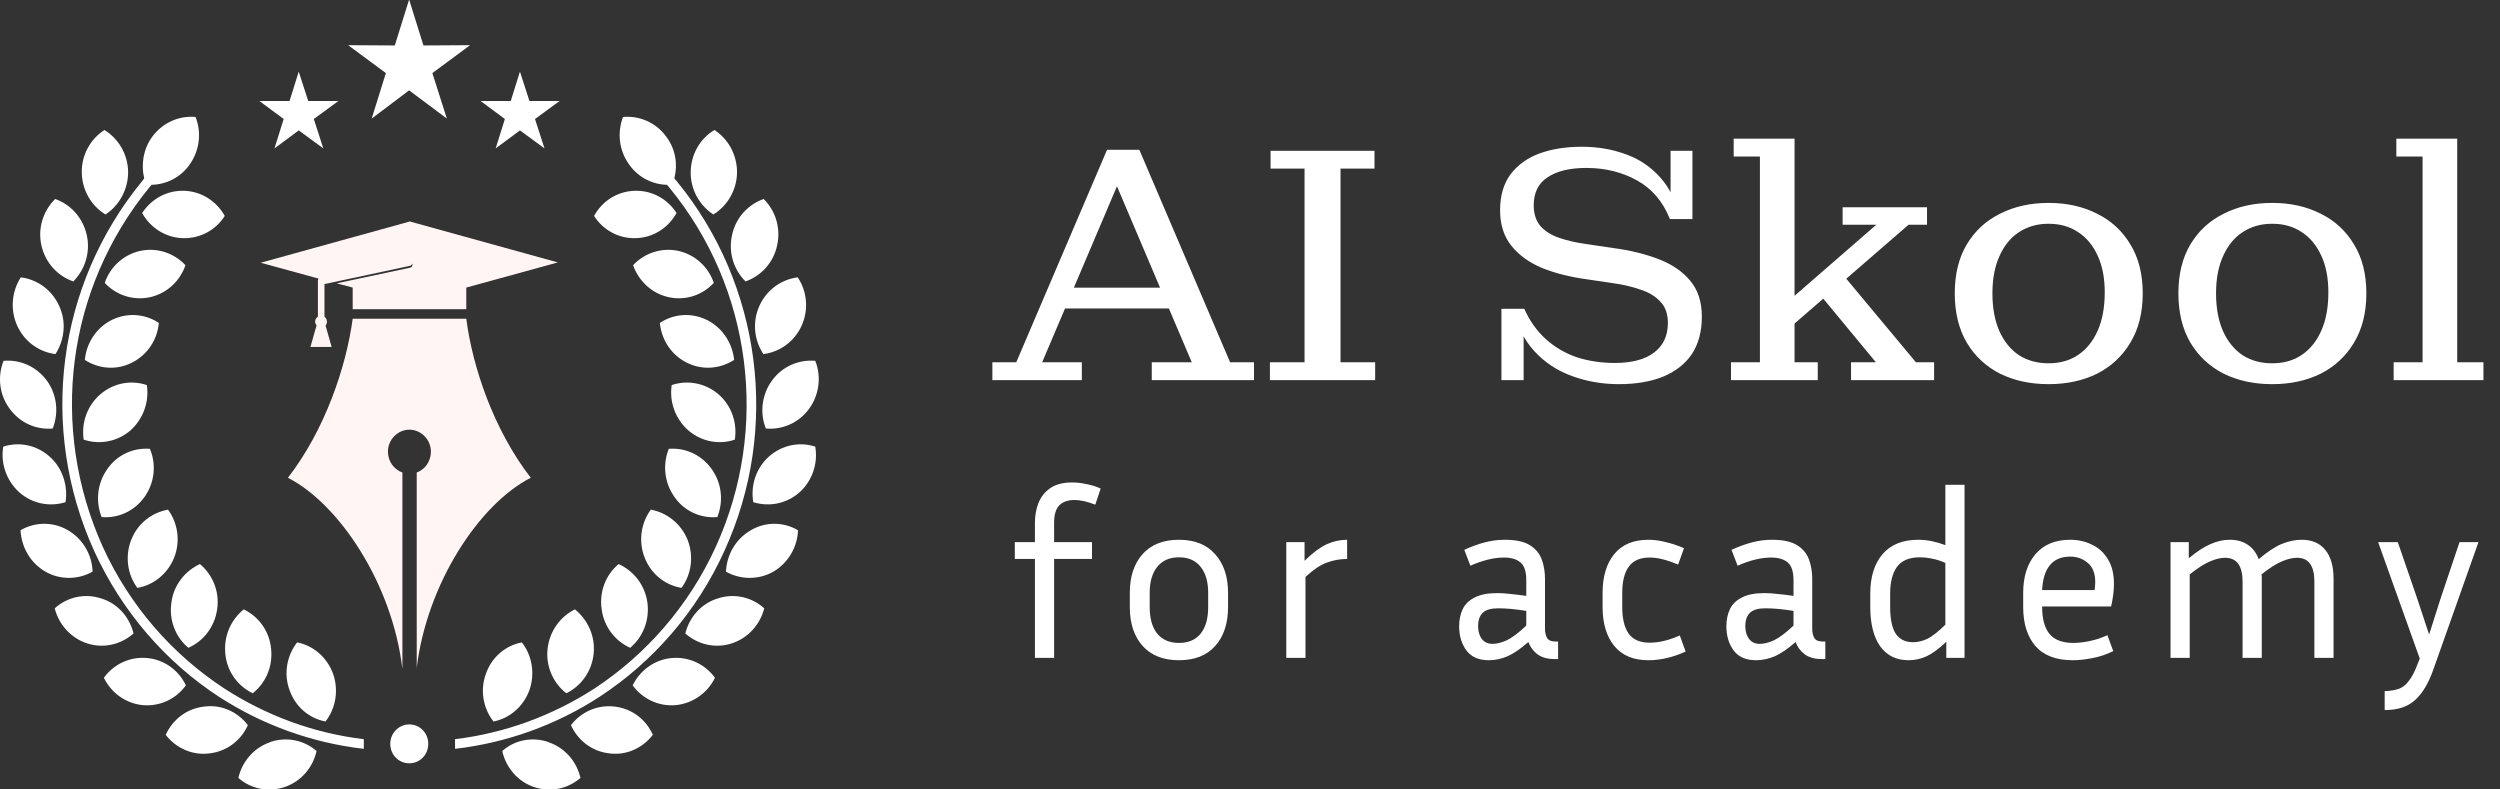
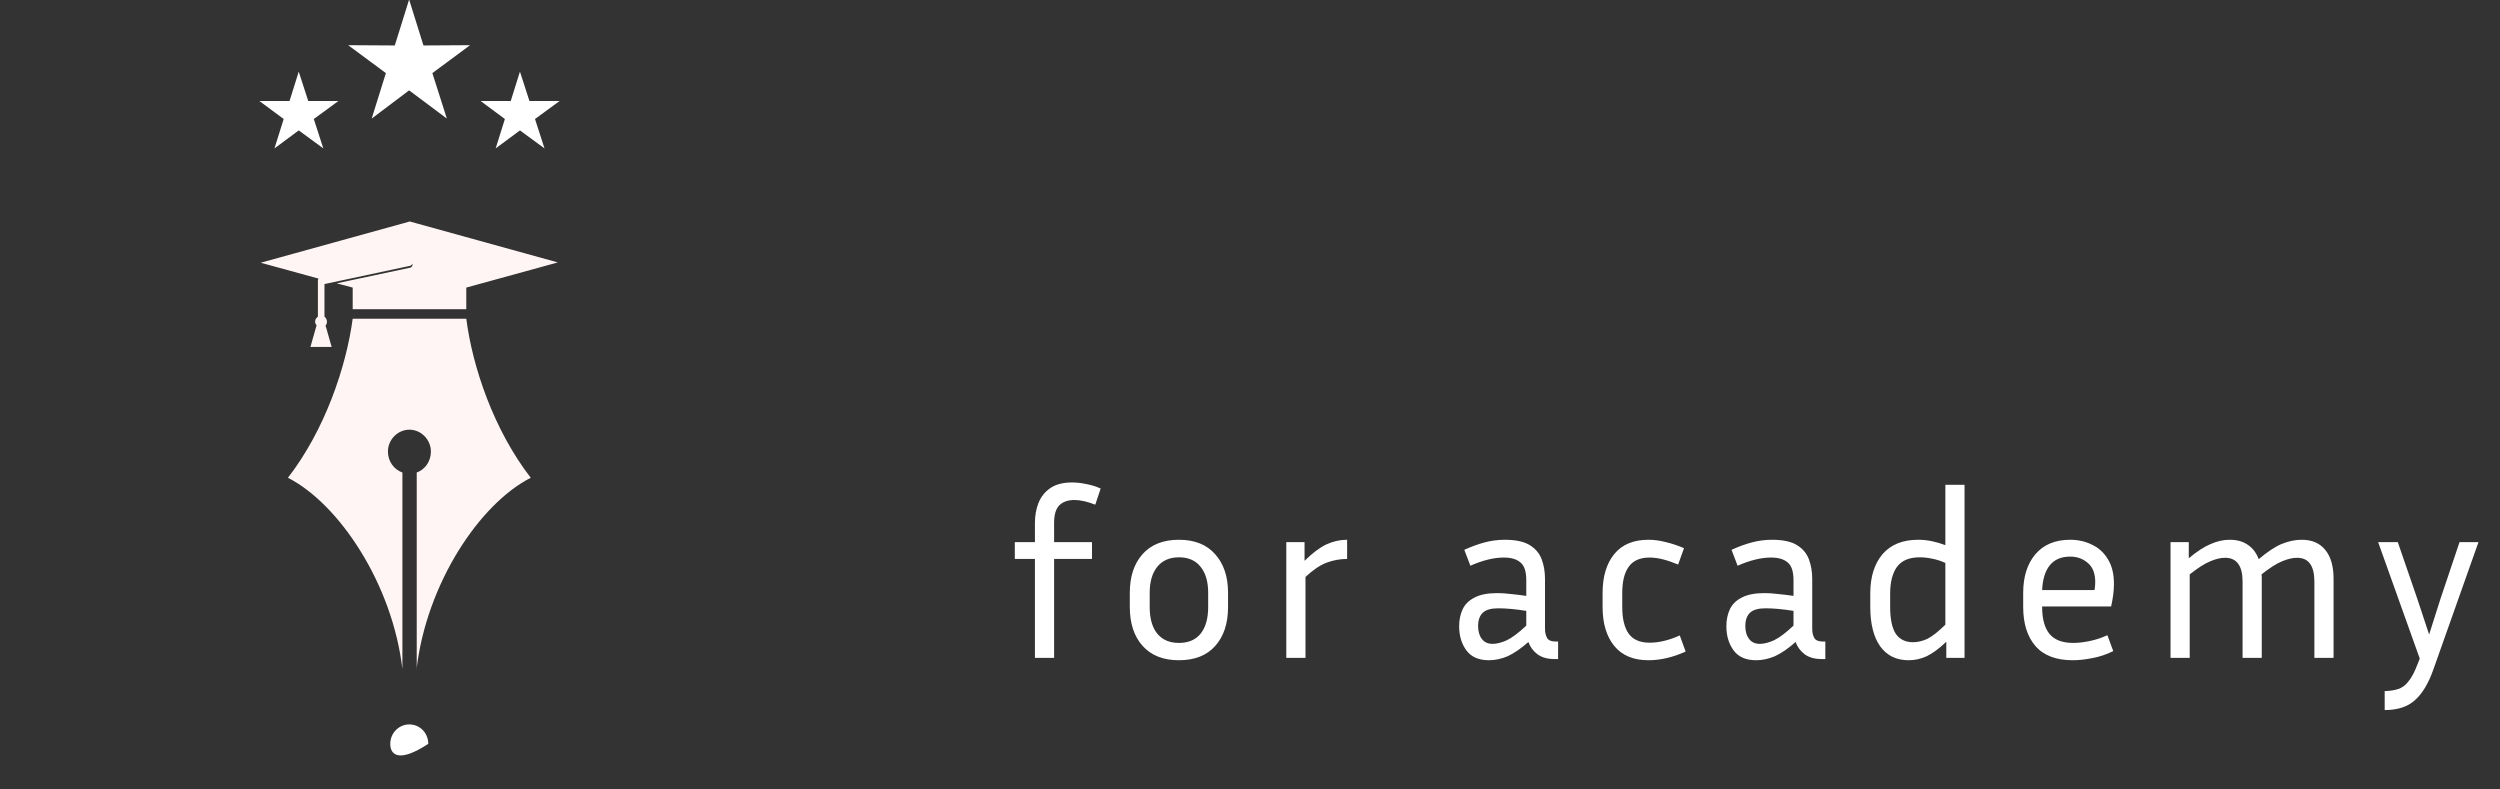
<svg xmlns="http://www.w3.org/2000/svg" width="171" height="54" viewBox="0 0 171 54" fill="none">
  <rect x="0" y="0" width="171" height="54" fill="#333333" stroke="none" />
-   <path d="M67.879 26V24.781H69.512L75.722 10.245H77.93L84.14 24.781H85.773V26H78.781V24.781H81.518L75.975 11.74H76.826L71.283 24.781H73.997V26H67.879ZM72.433 21.101V19.675H80.414V21.101H72.433ZM86.862 26V24.781H89.231V11.533H86.908V10.314H94.015V11.533H91.692V24.781H94.061V26H86.862ZM110.725 26.276C109.606 26.276 108.54 26.092 107.528 25.724C106.516 25.356 105.657 24.789 104.952 24.022C104.247 23.255 103.771 22.289 103.526 21.124H104.262C104.63 21.952 105.121 22.642 105.734 23.194C106.347 23.746 107.053 24.16 107.85 24.436C108.663 24.697 109.529 24.827 110.449 24.827C111.614 24.827 112.511 24.589 113.14 24.114C113.769 23.639 114.083 22.964 114.083 22.09C114.083 21.477 113.914 20.994 113.577 20.641C113.24 20.273 112.787 19.997 112.22 19.813C111.653 19.614 111.039 19.468 110.38 19.376L108.517 19.1C107.398 18.947 106.393 18.694 105.504 18.341C104.615 17.973 103.909 17.467 103.388 16.823C102.867 16.179 102.606 15.366 102.606 14.385C102.606 13.388 102.844 12.568 103.319 11.924C103.81 11.28 104.469 10.805 105.297 10.498C106.14 10.191 107.106 10.038 108.195 10.038C109.268 10.038 110.265 10.207 111.185 10.544C112.105 10.866 112.895 11.395 113.554 12.131C114.213 12.852 114.658 13.802 114.888 14.983H114.221C113.746 13.787 112.994 12.905 111.967 12.338C110.94 11.771 109.79 11.487 108.517 11.487C107.367 11.487 106.478 11.702 105.849 12.131C105.22 12.545 104.906 13.181 104.906 14.04C104.906 14.623 105.059 15.098 105.366 15.466C105.688 15.819 106.117 16.087 106.654 16.271C107.191 16.455 107.789 16.593 108.448 16.685L110.311 16.961C111.476 17.114 112.519 17.367 113.439 17.72C114.359 18.073 115.08 18.563 115.601 19.192C116.138 19.821 116.406 20.641 116.406 21.653C116.406 22.68 116.176 23.539 115.716 24.229C115.256 24.904 114.597 25.417 113.738 25.77C112.895 26.107 111.89 26.276 110.725 26.276ZM102.698 26V21.124H103.526L104.216 22.573V26H102.698ZM114.888 14.983L114.267 13.603V10.314H115.762V14.983H114.888ZM118.4 26V24.781H120.378V10.705H118.584V9.486H122.747V24.781H124.334V26H118.4ZM126.611 26V24.781H128.313L124.242 19.859L125.76 18.433L131.05 24.781H132.292V26H126.611ZM122.609 22.251L121.643 21.193L128.336 15.374H126.036V14.178H131.809V15.374H130.544L122.609 22.251ZM140.123 26.276C138.881 26.276 137.777 26.038 136.811 25.563C135.845 25.072 135.086 24.367 134.534 23.447C133.982 22.512 133.706 21.385 133.706 20.066C133.706 18.747 133.982 17.628 134.534 16.708C135.086 15.788 135.845 15.09 136.811 14.615C137.777 14.124 138.881 13.879 140.123 13.879C141.365 13.879 142.469 14.124 143.435 14.615C144.401 15.09 145.16 15.788 145.712 16.708C146.279 17.628 146.563 18.747 146.563 20.066C146.563 21.385 146.279 22.512 145.712 23.447C145.16 24.367 144.401 25.072 143.435 25.563C142.469 26.038 141.365 26.276 140.123 26.276ZM140.123 24.85C140.905 24.85 141.579 24.658 142.147 24.275C142.714 23.892 143.159 23.34 143.481 22.619C143.803 21.898 143.964 21.024 143.964 19.997C143.964 19.016 143.803 18.18 143.481 17.49C143.159 16.785 142.714 16.248 142.147 15.88C141.579 15.497 140.905 15.305 140.123 15.305C139.356 15.305 138.681 15.497 138.099 15.88C137.531 16.248 137.087 16.792 136.765 17.513C136.443 18.218 136.282 19.069 136.282 20.066C136.282 21.078 136.443 21.944 136.765 22.665C137.087 23.37 137.531 23.915 138.099 24.298C138.681 24.666 139.356 24.85 140.123 24.85ZM155.419 26.276C154.177 26.276 153.073 26.038 152.107 25.563C151.141 25.072 150.382 24.367 149.83 23.447C149.278 22.512 149.002 21.385 149.002 20.066C149.002 18.747 149.278 17.628 149.83 16.708C150.382 15.788 151.141 15.09 152.107 14.615C153.073 14.124 154.177 13.879 155.419 13.879C156.661 13.879 157.765 14.124 158.731 14.615C159.697 15.09 160.456 15.788 161.008 16.708C161.575 17.628 161.859 18.747 161.859 20.066C161.859 21.385 161.575 22.512 161.008 23.447C160.456 24.367 159.697 25.072 158.731 25.563C157.765 26.038 156.661 26.276 155.419 26.276ZM155.419 24.85C156.201 24.85 156.875 24.658 157.443 24.275C158.01 23.892 158.455 23.34 158.777 22.619C159.099 21.898 159.26 21.024 159.26 19.997C159.26 19.016 159.099 18.18 158.777 17.49C158.455 16.785 158.01 16.248 157.443 15.88C156.875 15.497 156.201 15.305 155.419 15.305C154.652 15.305 153.977 15.497 153.395 15.88C152.827 16.248 152.383 16.792 152.061 17.513C151.739 18.218 151.578 19.069 151.578 20.066C151.578 21.078 151.739 21.944 152.061 22.665C152.383 23.37 152.827 23.915 153.395 24.298C153.977 24.666 154.652 24.85 155.419 24.85ZM163.726 26V24.781H165.704V10.705H163.91V9.486H168.073V24.781H169.867V26H163.726Z" fill="white" />
  <path d="M74.693 38.232H72.101V45H70.789V38.232H69.413V37.08H70.789V35.768C70.789 35.277 70.869 34.824 71.029 34.408C71.2 33.981 71.472 33.64 71.845 33.384C72.218 33.128 72.714 33 73.333 33C73.642 33 73.968 33.037 74.309 33.112C74.661 33.176 74.986 33.277 75.285 33.416L74.917 34.52C74.373 34.307 73.898 34.2 73.493 34.2C73.045 34.2 72.698 34.323 72.453 34.568C72.218 34.813 72.101 35.208 72.101 35.752V37.08H74.693V38.232ZM83.999 40.552V41.512C83.999 42.643 83.705 43.533 83.119 44.184C82.543 44.835 81.716 45.16 80.639 45.16C79.572 45.16 78.745 44.835 78.159 44.184C77.572 43.533 77.279 42.643 77.279 41.512V40.552C77.279 39.443 77.567 38.563 78.143 37.912C78.729 37.251 79.561 36.92 80.639 36.92C81.716 36.92 82.543 37.251 83.119 37.912C83.705 38.563 83.999 39.443 83.999 40.552ZM82.639 40.552C82.639 39.795 82.468 39.203 82.127 38.776C81.785 38.339 81.289 38.12 80.639 38.12C79.999 38.12 79.503 38.339 79.151 38.776C78.809 39.203 78.639 39.795 78.639 40.552V41.512C78.639 42.301 78.809 42.909 79.151 43.336C79.503 43.763 79.999 43.976 80.639 43.976C81.289 43.976 81.785 43.763 82.127 43.336C82.468 42.909 82.639 42.301 82.639 41.512V40.552ZM92.143 38.232C91.663 38.232 91.194 38.317 90.735 38.488C90.287 38.659 89.807 38.984 89.295 39.464V45H87.983V37.08H89.231V38.36C89.775 37.827 90.271 37.453 90.719 37.24C91.178 37.027 91.652 36.92 92.143 36.92V38.232ZM106.334 45.08C105.844 45.08 105.449 44.968 105.15 44.744C104.862 44.52 104.66 44.243 104.542 43.912C104.02 44.371 103.545 44.696 103.118 44.888C102.692 45.069 102.265 45.16 101.838 45.16C101.145 45.16 100.633 44.936 100.302 44.488C99.972 44.04 99.806 43.491 99.806 42.84C99.806 42.403 99.886 42.013 100.046 41.672C100.206 41.331 100.478 41.064 100.862 40.872C101.246 40.669 101.764 40.568 102.414 40.568C102.702 40.568 103.017 40.589 103.358 40.632C103.7 40.664 104.046 40.707 104.398 40.76V39.688C104.398 39.091 104.265 38.685 103.998 38.472C103.742 38.248 103.364 38.136 102.862 38.136C102.18 38.136 101.417 38.323 100.574 38.696L100.158 37.608C100.649 37.384 101.118 37.213 101.566 37.096C102.014 36.979 102.468 36.92 102.926 36.92C103.673 36.92 104.244 37.043 104.638 37.288C105.033 37.533 105.305 37.859 105.454 38.264C105.604 38.669 105.678 39.112 105.678 39.592V43.016C105.678 43.261 105.726 43.469 105.822 43.64C105.918 43.8 106.11 43.88 106.398 43.88H106.574V45.08H106.334ZM101.102 42.824C101.102 43.187 101.188 43.48 101.358 43.704C101.529 43.928 101.774 44.04 102.094 44.04C102.372 44.04 102.692 43.96 103.054 43.8C103.417 43.629 103.865 43.293 104.398 42.792V41.784C103.673 41.667 103.033 41.608 102.478 41.608C101.988 41.608 101.636 41.709 101.422 41.912C101.209 42.115 101.102 42.419 101.102 42.824ZM110.961 40.568V41.512C110.961 42.323 111.11 42.936 111.409 43.352C111.708 43.757 112.182 43.96 112.833 43.96C113.473 43.96 114.161 43.795 114.897 43.464L115.297 44.568C114.422 44.963 113.574 45.16 112.753 45.16C111.729 45.16 110.95 44.835 110.417 44.184C109.884 43.533 109.617 42.643 109.617 41.512V40.568C109.617 39.437 109.884 38.547 110.417 37.896C110.95 37.245 111.729 36.92 112.753 36.92C113.137 36.92 113.532 36.973 113.937 37.08C114.353 37.176 114.769 37.315 115.185 37.496L114.785 38.616C114.433 38.467 114.092 38.349 113.761 38.264C113.441 38.179 113.132 38.136 112.833 38.136C112.182 38.136 111.708 38.344 111.409 38.76C111.11 39.165 110.961 39.768 110.961 40.568ZM124.612 45.08C124.122 45.08 123.727 44.968 123.428 44.744C123.14 44.52 122.938 44.243 122.82 43.912C122.298 44.371 121.823 44.696 121.396 44.888C120.97 45.069 120.543 45.16 120.116 45.16C119.423 45.16 118.911 44.936 118.58 44.488C118.25 44.04 118.084 43.491 118.084 42.84C118.084 42.403 118.164 42.013 118.324 41.672C118.484 41.331 118.756 41.064 119.14 40.872C119.524 40.669 120.042 40.568 120.692 40.568C120.98 40.568 121.295 40.589 121.636 40.632C121.978 40.664 122.324 40.707 122.676 40.76V39.688C122.676 39.091 122.543 38.685 122.276 38.472C122.02 38.248 121.642 38.136 121.14 38.136C120.458 38.136 119.695 38.323 118.852 38.696L118.436 37.608C118.927 37.384 119.396 37.213 119.844 37.096C120.292 36.979 120.746 36.92 121.204 36.92C121.951 36.92 122.522 37.043 122.916 37.288C123.311 37.533 123.583 37.859 123.732 38.264C123.882 38.669 123.956 39.112 123.956 39.592V43.016C123.956 43.261 124.004 43.469 124.1 43.64C124.196 43.8 124.388 43.88 124.676 43.88H124.852V45.08H124.612ZM119.38 42.824C119.38 43.187 119.466 43.48 119.636 43.704C119.807 43.928 120.052 44.04 120.372 44.04C120.65 44.04 120.97 43.96 121.332 43.8C121.695 43.629 122.143 43.293 122.676 42.792V41.784C121.951 41.667 121.311 41.608 120.756 41.608C120.266 41.608 119.914 41.709 119.7 41.912C119.487 42.115 119.38 42.419 119.38 42.824ZM133.127 45V43.896C132.636 44.365 132.188 44.696 131.783 44.888C131.388 45.069 130.978 45.16 130.551 45.16C129.708 45.16 129.058 44.84 128.599 44.2C128.151 43.56 127.927 42.664 127.927 41.512V40.584C127.927 39.464 128.204 38.573 128.759 37.912C129.324 37.251 130.14 36.92 131.207 36.92C131.516 36.92 131.826 36.952 132.135 37.016C132.444 37.08 132.754 37.171 133.063 37.288V33.16H134.375V45H133.127ZM129.287 41.512C129.287 42.344 129.415 42.957 129.671 43.352C129.938 43.736 130.332 43.928 130.855 43.928C131.164 43.928 131.484 43.853 131.815 43.704C132.146 43.544 132.562 43.219 133.063 42.728V38.504C132.754 38.365 132.455 38.269 132.167 38.216C131.879 38.152 131.596 38.12 131.319 38.12C130.594 38.12 130.071 38.339 129.751 38.776C129.442 39.213 129.287 39.816 129.287 40.584V41.512ZM144.546 44.536C144.066 44.771 143.586 44.931 143.106 45.016C142.626 45.112 142.183 45.16 141.778 45.16C140.636 45.16 139.783 44.835 139.218 44.184C138.663 43.533 138.386 42.643 138.386 41.512V40.552C138.386 39.453 138.663 38.573 139.218 37.912C139.783 37.251 140.578 36.92 141.602 36.92C142.146 36.92 142.642 37.032 143.09 37.256C143.548 37.469 143.911 37.8 144.178 38.248C144.455 38.685 144.594 39.251 144.594 39.944C144.594 40.392 144.53 40.904 144.402 41.48H139.682V41.512C139.682 42.323 139.847 42.936 140.178 43.352C140.519 43.768 141.063 43.976 141.81 43.976C142.151 43.976 142.524 43.933 142.93 43.848C143.346 43.763 143.751 43.629 144.146 43.448L144.546 44.536ZM141.602 38.072C140.983 38.072 140.514 38.275 140.194 38.68C139.884 39.075 139.714 39.635 139.682 40.36H143.266C143.298 40.168 143.314 39.987 143.314 39.816C143.314 39.219 143.143 38.781 142.802 38.504C142.471 38.216 142.071 38.072 141.602 38.072ZM152.192 38.152C151.894 38.152 151.558 38.232 151.184 38.392C150.811 38.541 150.342 38.84 149.776 39.288V45H148.464V37.08H149.712V38.184C150.278 37.715 150.779 37.389 151.216 37.208C151.654 37.016 152.086 36.92 152.512 36.92C153.014 36.92 153.43 37.037 153.76 37.272C154.091 37.496 154.336 37.821 154.496 38.248C155.083 37.747 155.606 37.4 156.064 37.208C156.534 37.016 156.992 36.92 157.44 36.92C158.144 36.92 158.683 37.155 159.056 37.624C159.43 38.083 159.616 38.739 159.616 39.592V45H158.304V39.784C158.304 38.696 157.91 38.152 157.12 38.152C156.822 38.152 156.48 38.232 156.096 38.392C155.723 38.541 155.254 38.84 154.688 39.288C154.699 39.331 154.704 39.379 154.704 39.432C154.704 39.485 154.704 39.539 154.704 39.592V45H153.392V39.784C153.392 38.696 152.992 38.152 152.192 38.152ZM166.44 45.8C166.099 46.76 165.677 47.459 165.176 47.896C164.685 48.344 163.997 48.568 163.112 48.568V47.272C163.475 47.261 163.784 47.213 164.04 47.128C164.307 47.043 164.541 46.867 164.744 46.6C164.957 46.344 165.16 45.96 165.352 45.448L165.512 45.048L162.664 37.08H164.008L165.336 40.936L166.152 43.4L166.936 40.936L168.232 37.08H169.528L166.44 45.8Z" fill="white" />
  <path fill-rule="evenodd" clip-rule="evenodd" d="M28.494 45.76C29.184 39.9 32.814 34.45 36.304 32.68C33.764 29.4 32.314 25.08 31.894 21.8H24.124C23.684 25.08 22.234 29.4 19.694 32.68C23.184 34.46 26.834 39.91 27.524 45.76V32.32C26.954 32.12 26.534 31.56 26.534 30.89C26.534 30.07 27.204 29.39 28.004 29.39C28.804 29.39 29.474 30.07 29.474 30.89C29.474 31.55 29.074 32.12 28.504 32.32V45.76H28.494ZM27.994 15.14L38.154 17.95L31.894 19.67V21.15H24.124V19.67L23.034 19.38L28.054 18.31C28.164 18.29 28.244 18.17 28.204 18.04V18.02C28.184 18.1 28.124 18.16 28.054 18.18L22.194 19.43V21.66C22.294 21.74 22.364 21.86 22.364 22.01C22.364 22.11 22.324 22.21 22.264 22.28L22.324 22.46L22.684 23.73H21.234L21.594 22.46L21.654 22.26C21.594 22.18 21.554 22.1 21.554 22.01C21.554 21.85 21.634 21.74 21.744 21.66V19.47C21.744 19.29 21.724 19.08 21.804 19.06L17.834 17.97L27.994 15.16V15.14Z" fill="#FFF5F5" />
-   <path fill-rule="evenodd" clip-rule="evenodd" d="M42.034 48.33C40.854 48.19 39.744 48.7 39.054 49.6C39.514 50.63 40.484 51.4 41.674 51.53C42.854 51.69 43.964 51.16 44.654 50.26C44.194 49.22 43.224 48.46 42.034 48.33ZM37.524 50.76C36.394 50.37 35.194 50.62 34.354 51.37C34.604 52.48 35.384 53.44 36.514 53.83C37.664 54.22 38.844 53.95 39.704 53.21C39.454 52.12 38.674 51.16 37.524 50.77V50.76ZM43.044 11.27C43.674 12.15 44.644 12.62 45.624 12.64L45.774 12.82C48.604 16.26 50.324 20.36 50.874 24.64C51.424 28.9 50.814 33.33 48.964 37.39C47.114 41.45 44.194 44.77 40.654 47.1C37.804 48.94 34.544 50.15 31.124 50.56V51.22C34.674 50.81 38.054 49.58 40.994 47.67C44.644 45.29 47.664 41.85 49.554 37.67C51.464 33.49 52.094 28.94 51.524 24.55C50.954 20.16 49.194 15.94 46.294 12.4L46.124 12.2C46.374 11.24 46.204 10.19 45.574 9.35C44.864 8.37 43.724 7.9 42.614 8C42.214 9.05 42.324 10.3 43.054 11.28L43.044 11.27ZM43.504 16.29C44.704 16.25 45.724 15.57 46.274 14.57C45.664 13.61 44.594 13.01 43.404 13.05C42.204 13.09 41.174 13.77 40.634 14.77C41.244 15.73 42.314 16.33 43.494 16.29H43.504ZM45.754 20.33C46.924 20.58 48.064 20.17 48.824 19.35C48.464 18.28 47.564 17.42 46.394 17.16C45.234 16.91 44.064 17.32 43.304 18.14C43.684 19.21 44.564 20.07 45.744 20.33H45.754ZM46.964 24.8C48.054 25.35 49.254 25.23 50.214 24.62C50.104 23.49 49.434 22.43 48.364 21.89C47.294 21.36 46.074 21.46 45.134 22.09C45.244 23.22 45.894 24.26 46.964 24.8ZM47.094 29.45C48.014 30.23 49.214 30.43 50.264 30.07C50.434 28.94 50.054 27.75 49.134 26.96C48.214 26.18 46.994 25.98 45.944 26.34C45.774 27.47 46.174 28.64 47.094 29.45ZM46.124 33.98C46.814 34.98 47.934 35.46 49.064 35.37C49.484 34.32 49.394 33.09 48.684 32.09C47.974 31.09 46.854 30.61 45.744 30.7C45.324 31.75 45.424 32.98 46.124 33.98ZM44.094 38.14C44.534 39.27 45.504 40.03 46.614 40.21C47.284 39.31 47.474 38.06 47.034 36.93C46.574 35.8 45.604 35.06 44.514 34.86C43.844 35.78 43.654 37.01 44.094 38.14ZM41.154 41.67C41.304 42.88 42.094 43.86 43.104 44.31C43.964 43.59 44.444 42.44 44.284 41.22C44.114 40.01 43.344 39.05 42.314 38.58C41.454 39.3 40.974 40.45 41.154 41.67ZM37.454 44.39C37.324 45.6 37.854 46.73 38.734 47.42C39.744 46.93 40.474 45.94 40.604 44.73C40.734 43.52 40.204 42.39 39.324 41.68C38.334 42.17 37.584 43.16 37.454 44.39ZM33.234 46.09C32.814 47.24 33.064 48.47 33.754 49.35C34.844 49.14 35.794 48.35 36.214 47.2C36.614 46.05 36.384 44.82 35.694 43.94C34.584 44.15 33.634 44.94 33.234 46.09ZM47.244 11.76C47.224 12.97 47.854 14.06 48.794 14.67C49.754 14.08 50.394 13.01 50.414 11.8C50.414 10.57 49.804 9.5 48.864 8.89C47.894 9.48 47.264 10.53 47.244 11.76ZM50.074 16.07C49.804 17.26 50.184 18.45 50.994 19.25C52.044 18.88 52.904 17.98 53.154 16.79C53.424 15.6 53.044 14.41 52.234 13.61C51.184 13.98 50.324 14.88 50.074 16.07ZM51.944 20.92C51.444 22.03 51.584 23.26 52.214 24.22C53.324 24.08 54.334 23.38 54.834 22.27C55.334 21.16 55.194 19.91 54.564 18.97C53.454 19.11 52.444 19.81 51.944 20.92ZM52.804 26.03C52.094 27.01 51.964 28.26 52.384 29.31C53.494 29.41 54.634 28.94 55.344 27.96C56.054 26.98 56.184 25.73 55.764 24.68C54.654 24.58 53.514 25.05 52.804 26.03ZM52.594 31.23C51.694 32.03 51.334 33.24 51.524 34.35C52.594 34.68 53.794 34.47 54.694 33.67C55.594 32.85 55.954 31.66 55.764 30.55C54.694 30.2 53.494 30.43 52.594 31.23ZM51.354 36.27C50.304 36.88 49.714 37.95 49.654 39.1C50.624 39.65 51.854 39.69 52.904 39.1C53.934 38.49 54.544 37.4 54.584 36.27C53.614 35.7 52.384 35.66 51.354 36.27ZM49.104 40.93C47.954 41.28 47.154 42.22 46.874 43.33C47.714 44.07 48.894 44.38 50.044 44.01C51.194 43.64 51.994 42.7 52.274 41.61C51.434 40.85 50.254 40.56 49.104 40.93ZM45.944 45.01C44.764 45.11 43.764 45.87 43.274 46.88C43.944 47.8 45.054 48.34 46.234 48.23C47.414 48.11 48.414 47.37 48.904 46.36C48.234 45.44 47.124 44.9 45.944 45.01Z" fill="white" />
-   <path fill-rule="evenodd" clip-rule="evenodd" d="M18.464 50.76C19.594 50.37 20.794 50.62 21.654 51.37C21.404 52.48 20.624 53.44 19.474 53.83C18.344 54.22 17.144 53.95 16.304 53.21C16.554 52.12 17.334 51.16 18.464 50.77V50.76ZM12.964 11.27C12.334 12.15 11.364 12.62 10.364 12.64L10.214 12.82C7.404 16.26 5.664 20.36 5.114 24.64C4.564 28.9 5.194 33.33 7.024 37.39C8.874 41.45 11.794 44.77 15.354 47.1C18.204 48.94 21.444 50.15 24.884 50.56V51.22C21.314 50.81 17.954 49.58 14.994 47.67C11.344 45.29 8.344 41.85 6.434 37.67C4.544 33.49 3.894 28.94 4.464 24.55C5.034 20.16 6.814 15.94 9.714 12.4L9.864 12.2C9.634 11.24 9.804 10.19 10.414 9.35C11.144 8.37 12.264 7.9 13.374 8C13.794 9.05 13.664 10.3 12.954 11.28L12.964 11.27ZM12.494 16.29C11.314 16.25 10.274 15.57 9.724 14.57C10.354 13.61 11.404 13.01 12.604 13.05C13.784 13.09 14.824 13.77 15.374 14.77C14.764 15.73 13.694 16.33 12.494 16.29ZM10.254 20.33C9.084 20.58 7.924 20.17 7.164 19.35C7.524 18.28 8.424 17.42 9.594 17.16C10.754 16.91 11.924 17.32 12.684 18.14C12.324 19.21 11.424 20.07 10.254 20.33ZM9.034 24.8C7.964 25.35 6.744 25.23 5.804 24.62C5.904 23.49 6.564 22.43 7.634 21.89C8.704 21.36 9.924 21.46 10.864 22.09C10.764 23.22 10.104 24.26 9.034 24.8ZM8.914 29.45C7.994 30.23 6.774 30.43 5.724 30.07C5.554 28.94 5.954 27.75 6.874 26.96C7.794 26.18 8.994 25.98 10.044 26.34C10.214 27.47 9.814 28.64 8.914 29.45ZM9.894 33.98C9.184 34.98 8.064 35.46 6.954 35.37C6.534 34.32 6.634 33.09 7.334 32.09C8.024 31.09 9.144 30.61 10.254 30.7C10.694 31.75 10.594 32.98 9.894 33.98ZM11.914 38.14C11.454 39.27 10.484 40.03 9.394 40.21C8.724 39.31 8.534 38.06 8.974 36.93C9.414 35.8 10.384 35.06 11.494 34.86C12.164 35.78 12.354 37.01 11.914 38.14ZM14.854 41.67C14.684 42.88 13.914 43.86 12.884 44.31C12.024 43.59 11.544 42.44 11.724 41.22C11.874 40.01 12.664 39.05 13.674 38.58C14.534 39.3 15.034 40.45 14.854 41.67ZM18.544 44.39C18.674 45.6 18.164 46.73 17.284 47.42C16.274 46.93 15.524 45.94 15.414 44.73C15.284 43.52 15.794 42.39 16.674 41.68C17.684 42.17 18.434 43.16 18.544 44.39ZM22.784 46.09C23.184 47.24 22.954 48.47 22.264 49.35C21.154 49.14 20.204 48.35 19.804 47.2C19.384 46.05 19.634 44.82 20.324 43.94C21.414 44.15 22.364 44.94 22.784 46.09ZM8.764 11.76C8.764 12.97 8.154 14.06 7.214 14.67C6.244 14.08 5.614 13.01 5.594 11.8C5.574 10.57 6.204 9.5 7.144 8.89C8.094 9.48 8.744 10.53 8.764 11.76ZM5.934 16.07C6.204 17.26 5.804 18.45 5.014 19.25C3.944 18.88 3.104 17.98 2.834 16.79C2.564 15.6 2.964 14.41 3.774 13.61C4.824 13.98 5.664 14.88 5.934 16.07ZM4.044 20.92C4.564 22.03 4.404 23.26 3.794 24.22C2.684 24.08 1.674 23.38 1.174 22.27C0.674 21.16 0.814 19.91 1.424 18.97C2.534 19.11 3.544 19.81 4.044 20.92ZM3.204 26.03C3.914 27.01 4.024 28.26 3.604 29.31C2.494 29.41 1.374 28.94 0.664 27.96C-0.066 26.98 -0.176 25.73 0.244 24.68C1.354 24.58 2.474 25.05 3.204 26.03ZM3.394 31.23C4.294 32.03 4.654 33.24 4.484 34.35C3.414 34.68 2.214 34.47 1.314 33.67C0.414 32.85 0.034 31.66 0.224 30.55C1.294 30.2 2.494 30.43 3.394 31.23ZM4.654 36.27C5.684 36.88 6.294 37.95 6.334 39.1C5.364 39.65 4.134 39.69 3.104 39.1C2.054 38.49 1.464 37.4 1.404 36.27C2.374 35.7 3.604 35.66 4.654 36.27ZM6.914 40.93C8.064 41.28 8.864 42.22 9.134 43.33C8.294 44.07 7.114 44.38 5.964 44.01C4.834 43.64 4.014 42.7 3.744 41.61C4.584 40.85 5.764 40.56 6.914 40.93ZM10.064 45.01C11.244 45.11 12.244 45.87 12.714 46.88C12.044 47.8 10.954 48.34 9.754 48.23C8.574 48.11 7.594 47.37 7.104 46.36C7.774 45.44 8.864 44.9 10.064 45.01ZM13.974 48.33C15.154 48.17 16.264 48.7 16.954 49.6C16.494 50.63 15.524 51.4 14.334 51.53C13.154 51.69 12.024 51.16 11.334 50.26C11.814 49.22 12.764 48.46 13.974 48.33Z" fill="white" />
  <path fill-rule="evenodd" clip-rule="evenodd" d="M27.994 0L28.964 3.11L32.154 3.09L29.574 5L30.564 8.11L27.984 6.18L25.424 8.11L26.394 5L23.814 3.09L27.004 3.11L27.974 0H27.994ZM20.434 4.9L19.804 6.91H17.744L19.404 8.14L18.774 10.15L20.434 8.92L22.114 10.15L21.464 8.14L23.144 6.91H21.084L20.434 4.9ZM35.564 4.9L36.214 6.91H38.274L36.594 8.14L37.244 10.15L35.564 8.92L33.904 10.15L34.534 8.14L32.874 6.91H34.934L35.564 4.9Z" fill="white" />
-   <path fill-rule="evenodd" clip-rule="evenodd" d="M27.994 49.55C28.724 49.55 29.294 50.14 29.294 50.88C29.294 51.62 28.724 52.21 27.994 52.21C27.264 52.21 26.694 51.62 26.694 50.88C26.694 50.14 27.284 49.55 27.994 49.55Z" fill="white" />
+   <path fill-rule="evenodd" clip-rule="evenodd" d="M27.994 49.55C28.724 49.55 29.294 50.14 29.294 50.88C27.264 52.21 26.694 51.62 26.694 50.88C26.694 50.14 27.284 49.55 27.994 49.55Z" fill="white" />
</svg>